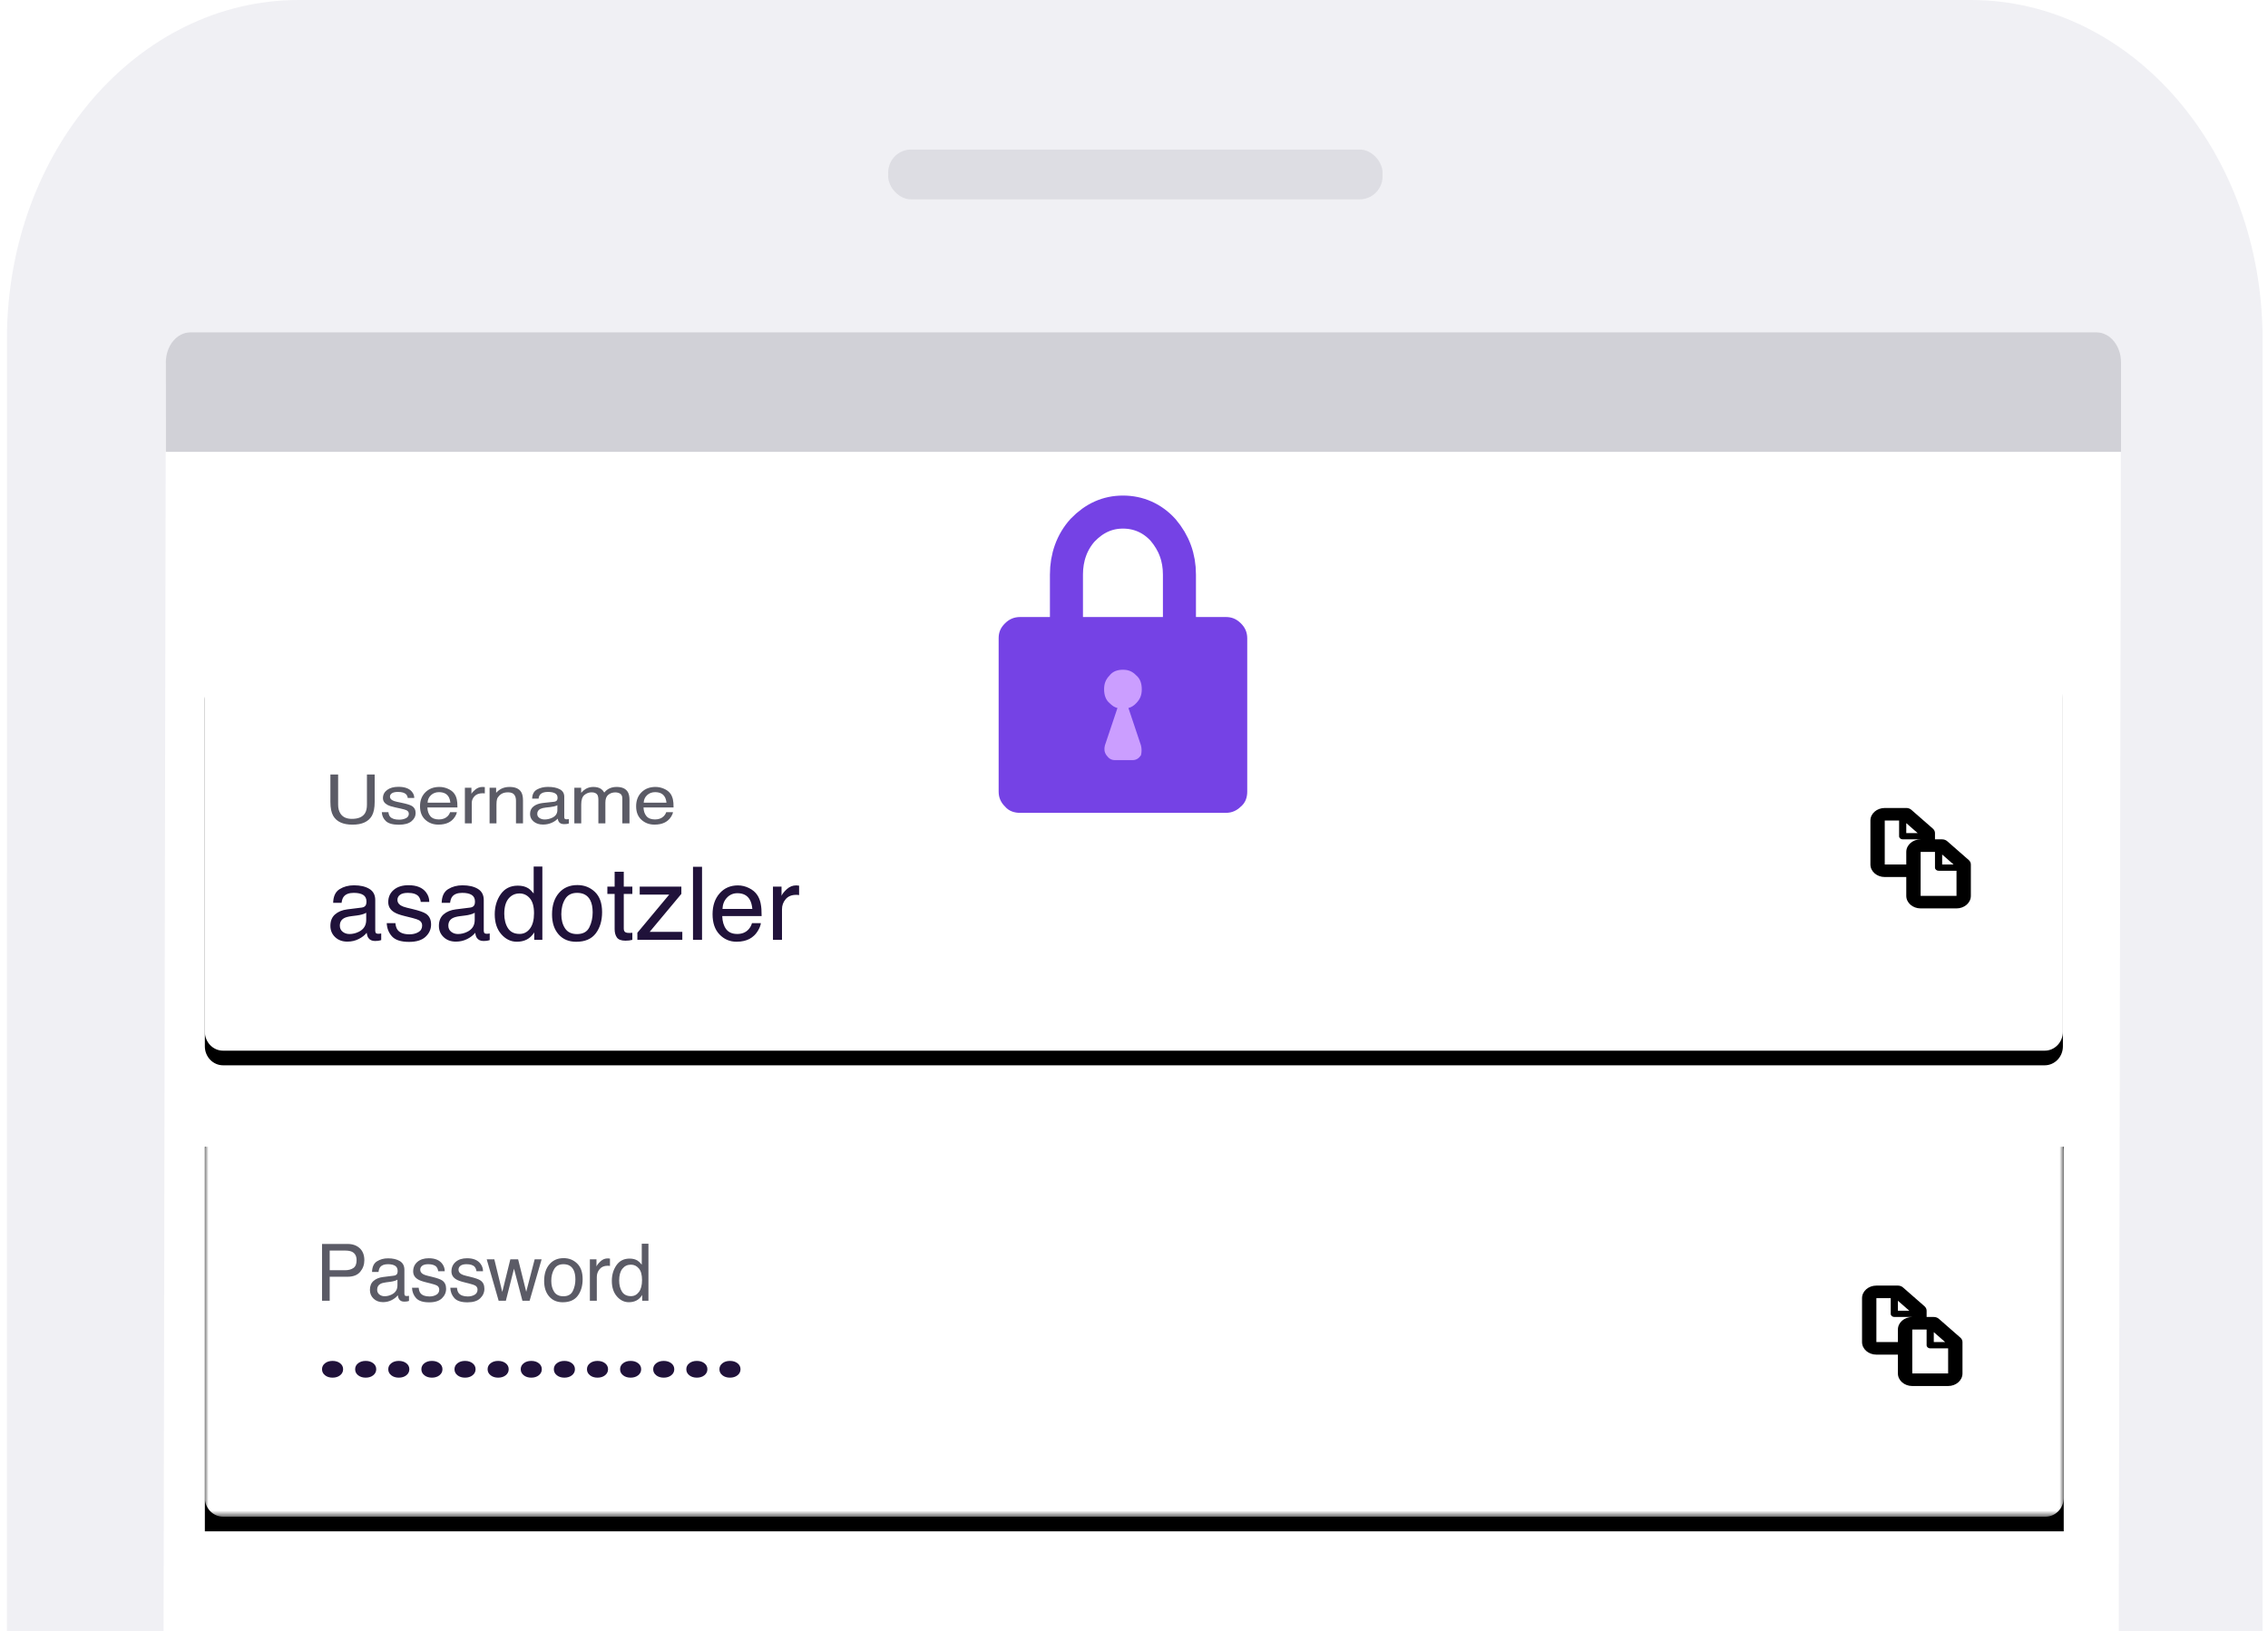
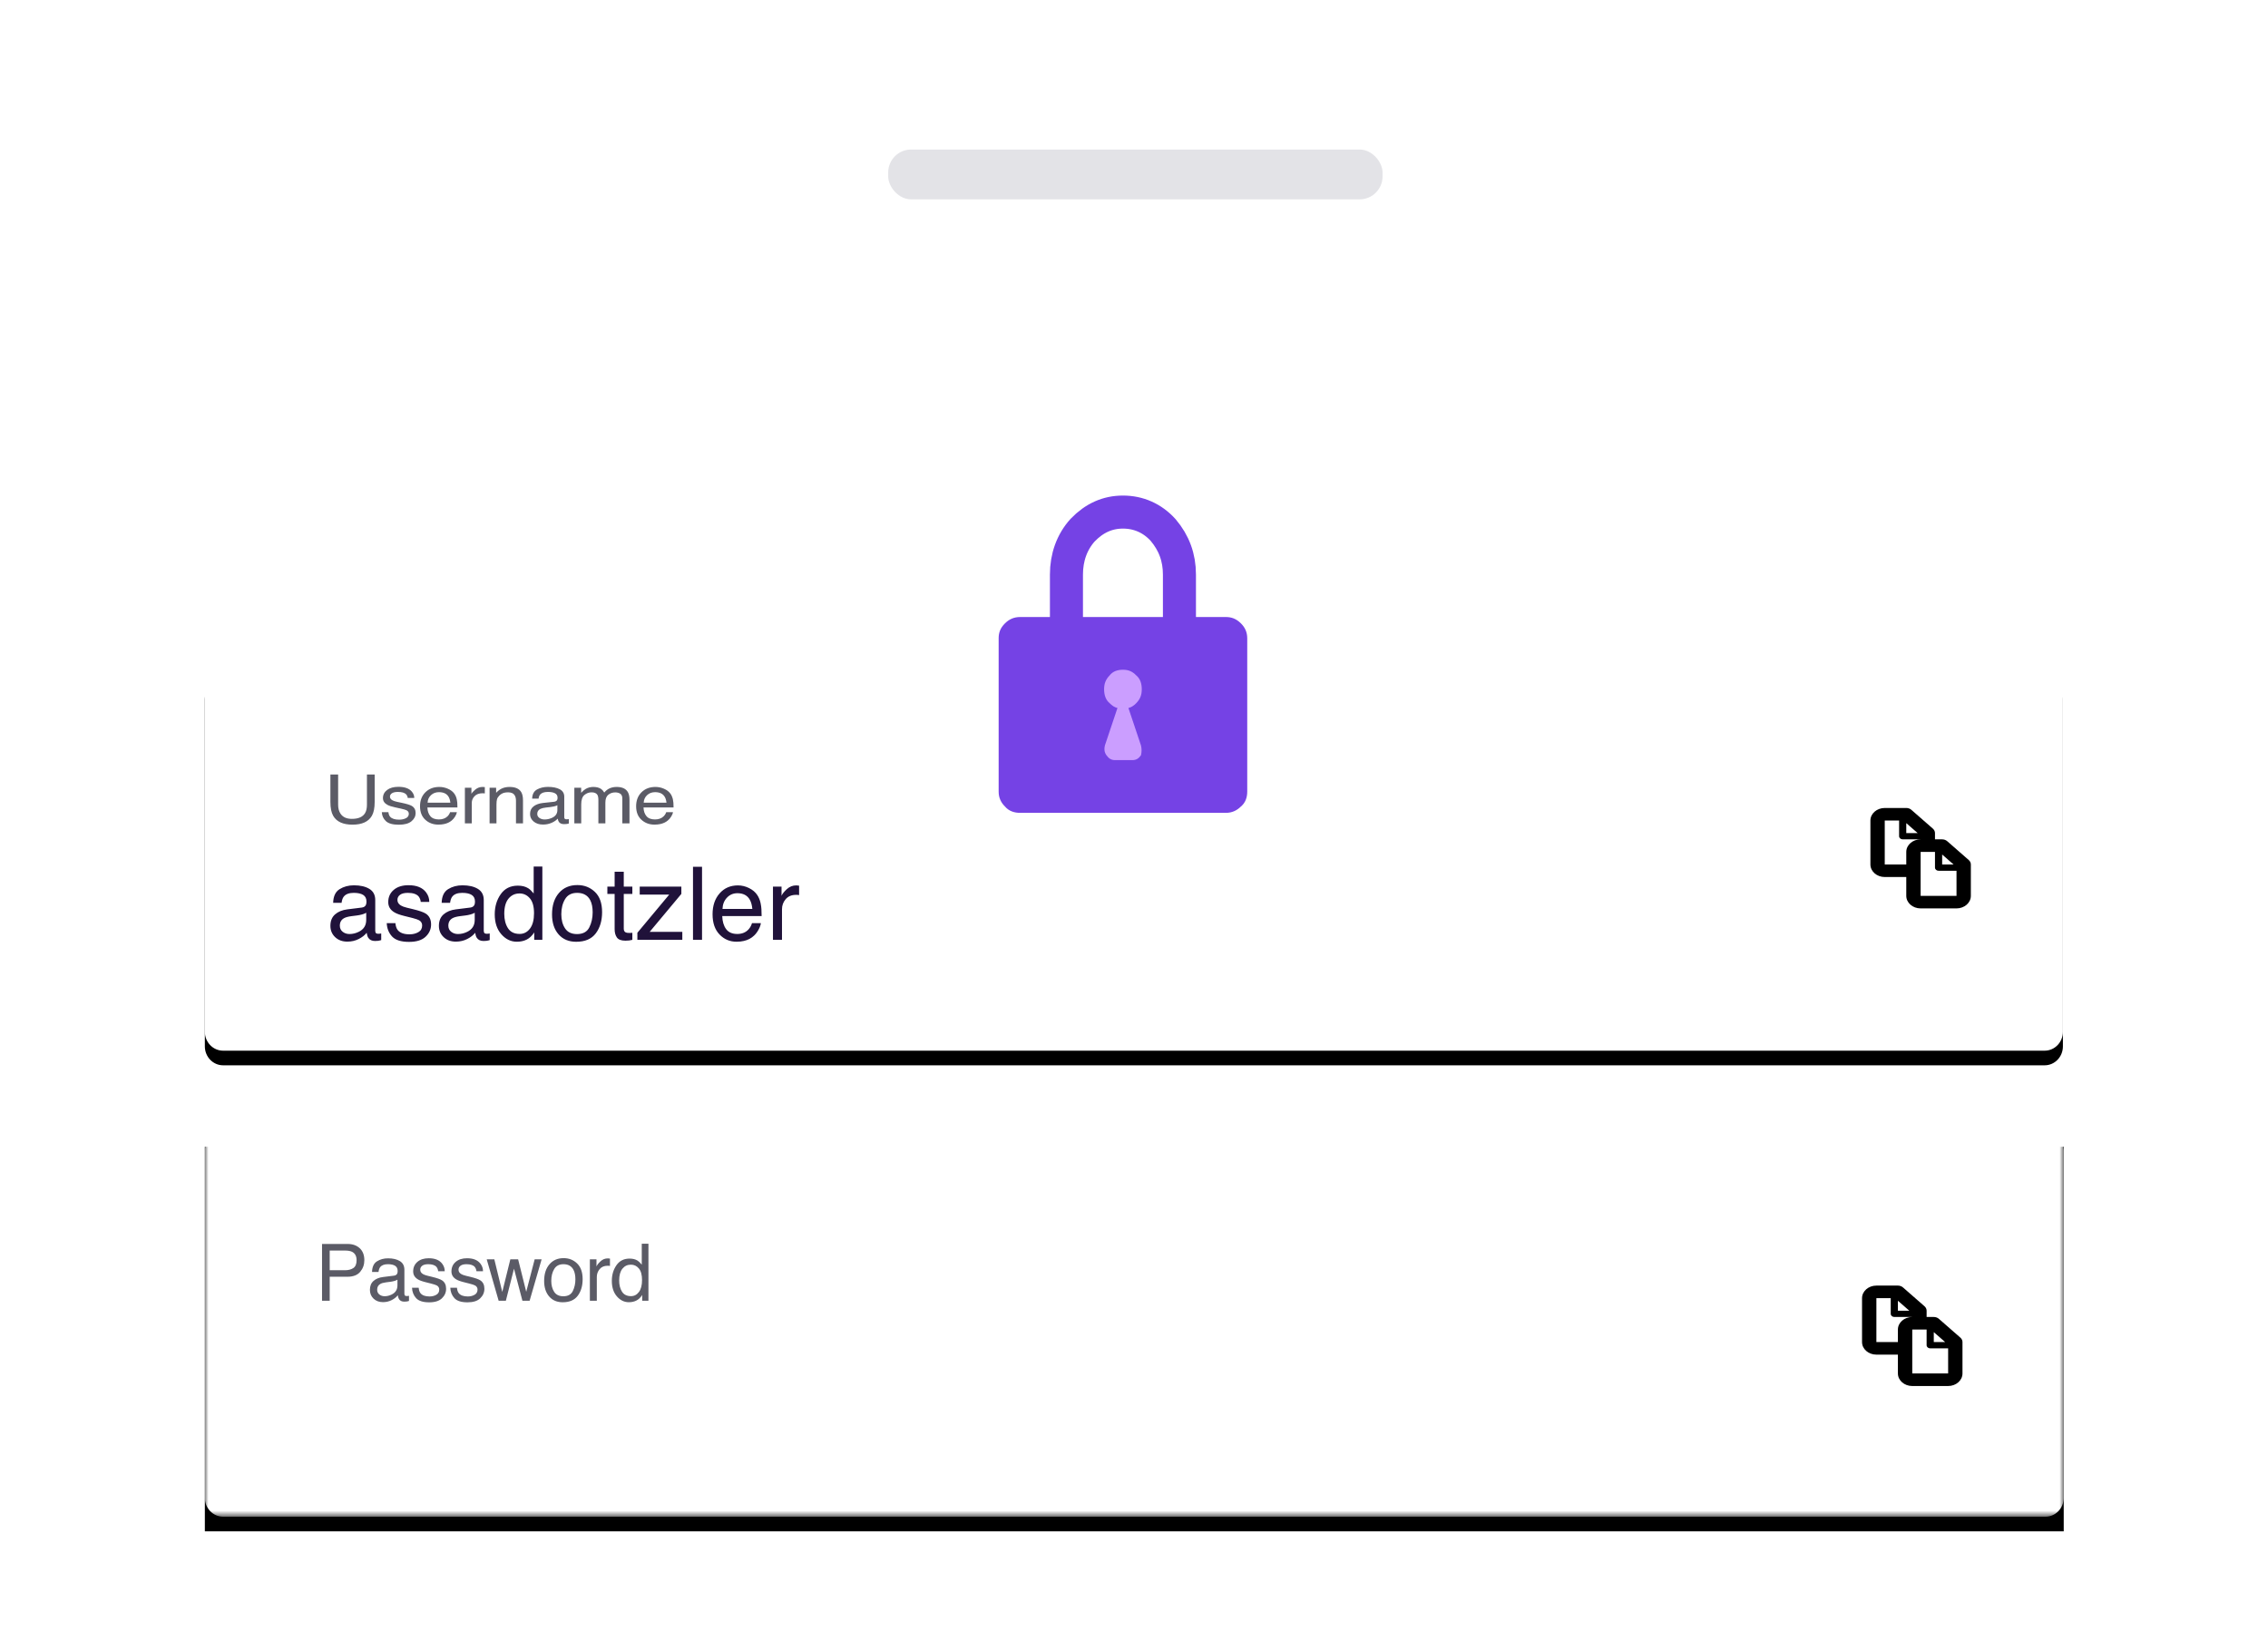
<svg xmlns="http://www.w3.org/2000/svg" xmlns:xlink="http://www.w3.org/1999/xlink" width="310" height="223" viewBox="0 0 310 223">
  <defs>
-     <path id="img-lockwise-b" d="M251.473,52.624 L2.496,52.624 C1.117,52.624 0,51.464 0,50.033 L0,2.59 C0,1.159 1.117,0 2.496,0 L251.473,0 C252.851,0 253.968,1.159 253.968,2.59 L253.968,50.033 C253.968,51.464 252.851,52.624 251.473,52.624" />
+     <path id="img-lockwise-b" d="M251.473,52.624 L2.496,52.624 C1.117,52.624 0,51.464 0,50.033 L0,2.59 C0,1.159 1.117,0 2.496,0 C252.851,0 253.968,1.159 253.968,2.59 L253.968,50.033 C253.968,51.464 252.851,52.624 251.473,52.624" />
    <filter id="img-lockwise-a" width="109.1%" height="143.7%" x="-4.5%" y="-18.1%" filterUnits="objectBoundingBox">
      <feOffset dy="2" in="SourceAlpha" result="shadowOffsetOuter1" />
      <feGaussianBlur in="shadowOffsetOuter1" result="shadowBlurOuter1" stdDeviation="3.5" />
      <feColorMatrix in="shadowBlurOuter1" values="0 0 0 0 0.125   0 0 0 0 0.071   0 0 0 0 0.227  0 0 0 0.24 0" />
    </filter>
    <polygon id="img-lockwise-c" points="0 .759 254.079 .759 254.079 53.328 0 53.328" />
    <filter id="img-lockwise-d" width="109.1%" height="143.8%" x="-4.5%" y="-18.1%" filterUnits="objectBoundingBox">
      <feOffset dy="2" in="SourceAlpha" result="shadowOffsetOuter1" />
      <feGaussianBlur in="shadowOffsetOuter1" result="shadowBlurOuter1" stdDeviation="3.5" />
      <feColorMatrix in="shadowBlurOuter1" values="0 0 0 0 0.125   0 0 0 0 0.071   0 0 0 0 0.227  0 0 0 0.24 0" />
    </filter>
  </defs>
  <g fill="none" fill-rule="evenodd" transform="translate(-13 -1)">
    <g transform="translate(13 1)">
-       <path fill="#F0F0F4" d="M0.943,265.1 L0.949,46.326 C0.949,20.742 18.804,0 40.829,0 L269.376,0 C291.401,0 309.257,20.742 309.257,46.326 L309.251,265.1" />
      <rect width="67.571" height="6.813" x="121.402" y="20.44" fill="#D1D1D7" fill-opacity=".6" rx="3.135" />
-       <path fill="#FFF" d="M286.532,45.422 C288.399,45.422 289.913,47.439 289.913,49.928 L289.52,268.722 L22.276,268.722 L22.668,49.928 C22.668,47.439 24.182,45.422 26.049,45.422 L286.532,45.422 Z" />
-       <path fill="#D1D1D7" d="M286.532,45.422 C288.399,45.422 289.913,47.267 289.913,49.543 L289.913,61.767 L22.668,61.767 L22.668,49.543 C22.668,47.267 24.182,45.422 26.049,45.422 L286.532,45.422 Z" />
    </g>
    <g transform="translate(41 92)">
      <use fill="#000" filter="url(#img-lockwise-a)" xlink:href="#img-lockwise-b" />
      <use fill="#FFF" xlink:href="#img-lockwise-b" />
      <path fill="#000" d="M234.52,31.46 L234.52,25.454 L236.482,25.454 L236.482,27.599 C236.482,27.836 236.701,28.028 236.972,28.028 L239.424,28.028 L239.424,31.46 L234.52,31.46 Z M232.558,25.454 L232.558,27.169 L229.616,27.169 L229.616,21.164 L231.578,21.164 L231.578,23.309 C231.578,23.546 231.799,23.737 232.068,23.737 L234.52,23.737 C233.436,23.737 232.558,24.506 232.558,25.454 L232.558,25.454 Z M234.114,22.88 L232.558,22.88 L232.558,21.519 L234.114,22.88 Z M239.018,27.169 L237.462,27.169 L237.462,25.809 L239.018,27.169 Z M241.097,26.564 L238.156,23.989 C237.972,23.828 237.722,23.737 237.462,23.737 L236.482,23.737 L236.482,22.88 C236.482,22.652 236.378,22.434 236.195,22.273 L233.252,19.699 C233.068,19.538 232.819,19.448 232.558,19.448 L229.616,19.448 C228.534,19.448 227.656,20.216 227.656,21.164 L227.656,27.169 C227.656,28.118 228.534,28.886 229.616,28.886 L232.558,28.886 L232.558,31.46 C232.558,32.408 233.436,33.176 234.52,33.176 L239.424,33.176 C240.506,33.176 241.384,32.408 241.384,31.46 L241.384,27.169 C241.384,26.942 241.281,26.724 241.097,26.564 L241.097,26.564 Z" />
      <path fill="#20123A" d="M77.652,30.195 L78.824,30.195 L78.824,31.452 C78.92,31.207 79.156,30.909 79.531,30.558 C79.905,30.208 80.337,30.031 80.827,30.031 L80.894,30.035 L81.224,30.065 L81.224,31.356 C81.151,31.344 81.084,31.334 81.022,31.329 C80.96,31.325 80.893,31.323 80.819,31.323 C80.197,31.323 79.721,31.521 79.386,31.918 C79.052,32.313 78.886,32.77 78.886,33.287 L78.886,37.473 L77.652,37.473 L77.652,30.195 Z M74.834,33.252 C74.784,32.723 74.666,32.299 74.483,31.982 C74.146,31.393 73.58,31.098 72.79,31.098 C72.224,31.098 71.747,31.301 71.364,31.707 C70.979,32.111 70.776,32.627 70.753,33.252 L74.834,33.252 Z M72.865,30.031 C73.387,30.031 73.891,30.153 74.382,30.395 C74.87,30.637 75.242,30.951 75.499,31.336 C75.704,31.642 75.853,31.99 75.945,32.381 L75.991,32.621 C76.065,32.956 76.102,33.49 76.102,34.224 L70.719,34.224 C70.742,34.963 70.918,35.555 71.247,36.002 C71.577,36.448 72.087,36.67 72.776,36.67 C73.421,36.67 73.935,36.46 74.319,36.039 C74.538,35.794 74.694,35.512 74.785,35.19 L75.999,35.19 C75.967,35.456 75.861,35.754 75.68,36.083 C75.499,36.411 75.298,36.68 75.073,36.888 C74.698,37.251 74.235,37.495 73.681,37.622 C73.385,37.695 73.048,37.731 72.673,37.731 C71.759,37.731 70.984,37.402 70.349,36.742 C69.714,36.083 69.396,35.16 69.396,33.973 C69.396,32.804 69.716,31.855 70.356,31.125 C70.996,30.397 71.832,30.031 72.865,30.031 L72.865,30.031 Z M66.722,37.473 L67.957,37.473 L67.957,27.49 L66.722,27.49 L66.722,37.473 Z M59.118,36.508 L63.471,31.288 L59.44,31.288 L59.44,30.195 L65.131,30.195 L65.131,31.194 L60.804,36.378 L65.261,36.378 L65.261,37.473 L59.118,37.473 L59.118,36.508 Z M56.011,28.163 L57.259,28.163 L57.259,30.195 L58.432,30.195 L58.432,31.194 L57.259,31.194 L57.259,35.944 C57.259,36.197 57.346,36.368 57.52,36.453 C57.615,36.504 57.776,36.529 58,36.529 L58.192,36.525 C58.261,36.522 58.341,36.517 58.432,36.508 L58.432,37.473 C58.29,37.514 58.143,37.543 57.99,37.561 C57.837,37.579 57.671,37.588 57.492,37.588 C56.916,37.588 56.525,37.442 56.319,37.15 C56.114,36.858 56.011,36.478 56.011,36.012 L56.011,31.194 L55.017,31.194 L55.017,30.195 L56.011,30.195 L56.011,28.163 Z M50.917,29.985 C51.862,29.985 52.663,30.297 53.316,30.922 C53.97,31.547 54.297,32.466 54.297,33.681 C54.297,34.854 54.009,35.824 53.433,36.589 C52.857,37.354 51.963,37.737 50.752,37.737 C49.741,37.737 48.939,37.399 48.345,36.722 C47.751,36.045 47.454,35.135 47.454,33.993 C47.454,32.77 47.767,31.797 48.393,31.072 C49.02,30.347 49.861,29.985 50.917,29.985 L50.917,29.985 Z M50.868,36.685 C51.687,36.685 52.248,36.378 52.552,35.764 C52.856,35.15 53.008,34.466 53.008,33.714 C53.008,33.035 52.899,32.483 52.679,32.057 C52.331,31.386 51.733,31.051 50.882,31.051 C50.128,31.051 49.58,31.336 49.237,31.908 C48.893,32.478 48.723,33.167 48.723,33.973 C48.723,34.748 48.893,35.393 49.237,35.909 C49.58,36.427 50.123,36.685 50.868,36.685 L50.868,36.685 Z M42.784,30.065 C43.347,30.065 43.818,30.183 44.197,30.419 C44.416,30.555 44.666,30.792 44.945,31.132 L44.945,27.456 L46.131,27.456 L46.131,37.473 L45.02,37.473 L45.02,36.46 C44.732,36.909 44.391,37.233 43.998,37.432 C43.605,37.631 43.155,37.731 42.647,37.731 C41.829,37.731 41.12,37.39 40.522,36.708 C39.923,36.026 39.623,35.119 39.623,33.986 C39.623,32.926 39.897,32.008 40.443,31.231 C40.989,30.454 41.77,30.065 42.784,30.065 L42.784,30.065 Z M40.926,33.919 C40.926,34.697 41.093,35.351 41.427,35.875 C41.761,36.401 42.296,36.664 43.031,36.664 C43.603,36.664 44.073,36.42 44.44,35.934 C44.808,35.446 44.992,34.748 44.992,33.837 C44.992,32.917 44.802,32.237 44.423,31.795 C44.043,31.353 43.575,31.132 43.017,31.132 C42.396,31.132 41.892,31.368 41.506,31.839 C41.119,32.31 40.926,33.004 40.926,33.919 L40.926,33.919 Z M36.27,33.062 C36.554,33.026 36.744,32.908 36.839,32.709 C36.894,32.601 36.922,32.444 36.922,32.24 C36.922,31.823 36.772,31.521 36.472,31.333 C36.173,31.145 35.744,31.051 35.187,31.051 C34.542,31.051 34.085,31.223 33.816,31.567 C33.665,31.758 33.566,32.04 33.52,32.416 L32.369,32.416 C32.391,31.52 32.685,30.896 33.25,30.545 C33.814,30.193 34.469,30.018 35.215,30.018 C36.078,30.018 36.78,30.18 37.319,30.508 C37.854,30.833 38.122,31.341 38.122,32.03 L38.122,36.222 C38.122,36.349 38.148,36.451 38.2,36.529 C38.253,36.605 38.364,36.644 38.533,36.644 C38.588,36.644 38.649,36.64 38.718,36.633 C38.787,36.626 38.859,36.617 38.937,36.603 L38.937,37.506 L38.729,37.563 C38.636,37.585 38.559,37.601 38.499,37.608 C38.398,37.622 38.261,37.629 38.088,37.629 C37.663,37.629 37.353,37.48 37.161,37.181 C37.061,37.022 36.991,36.798 36.949,36.508 C36.698,36.834 36.336,37.117 35.865,37.357 C35.395,37.597 34.876,37.717 34.309,37.717 C33.628,37.717 33.072,37.513 32.639,37.103 C32.208,36.692 31.991,36.179 31.991,35.563 C31.991,34.888 32.204,34.365 32.629,33.993 C33.054,33.622 33.612,33.393 34.302,33.307 L36.27,33.062 Z M33.281,35.536 C33.281,35.889 33.411,36.167 33.672,36.372 C33.933,36.576 34.241,36.678 34.597,36.678 C35.031,36.678 35.452,36.579 35.859,36.378 C36.545,36.048 36.887,35.507 36.887,34.755 L36.887,33.77 C36.737,33.864 36.542,33.943 36.305,34.006 C36.066,34.071 35.833,34.116 35.605,34.143 L34.858,34.238 C34.41,34.297 34.074,34.389 33.85,34.516 C33.471,34.729 33.281,35.069 33.281,35.536 L33.281,35.536 Z M26.046,35.19 C26.083,35.597 26.186,35.909 26.355,36.127 C26.666,36.521 27.206,36.719 27.974,36.719 C28.431,36.719 28.833,36.62 29.18,36.423 C29.528,36.226 29.701,35.921 29.701,35.509 C29.701,35.196 29.562,34.958 29.283,34.796 C29.127,34.708 28.838,34.609 28.416,34.496 L27.247,34.204 C26.62,34.05 26.158,33.878 25.862,33.688 C25.331,33.358 25.066,32.899 25.066,32.315 C25.066,31.626 25.316,31.069 25.817,30.643 C26.317,30.217 26.991,30.005 27.836,30.005 C28.942,30.005 29.74,30.327 30.23,30.97 C30.536,31.377 30.684,31.817 30.675,32.288 L29.509,32.288 C29.487,32.011 29.388,31.76 29.215,31.534 C28.931,31.212 28.439,31.051 27.741,31.051 C27.274,31.051 26.921,31.139 26.681,31.316 C26.441,31.493 26.321,31.727 26.321,32.016 C26.321,32.333 26.479,32.587 26.794,32.777 C26.977,32.89 27.247,32.989 27.603,33.076 L28.419,33.273 C29.306,33.486 29.9,33.692 30.202,33.891 C30.682,34.204 30.922,34.696 30.922,35.366 C30.922,36.014 30.674,36.574 30.178,37.044 C29.682,37.515 28.927,37.752 27.912,37.752 C26.819,37.752 26.046,37.505 25.59,37.014 C25.136,36.522 24.893,35.915 24.861,35.19 L26.046,35.19 Z M21.439,33.062 C21.723,33.026 21.913,32.908 22.008,32.709 C22.063,32.601 22.091,32.444 22.091,32.24 C22.091,31.823 21.941,31.521 21.642,31.333 C21.342,31.145 20.913,31.051 20.356,31.051 C19.712,31.051 19.255,31.223 18.985,31.567 C18.833,31.758 18.735,32.04 18.689,32.416 L17.537,32.416 C17.56,31.52 17.854,30.896 18.418,30.545 C18.983,30.193 19.637,30.018 20.383,30.018 C21.247,30.018 21.948,30.18 22.488,30.508 C23.022,30.833 23.29,31.341 23.29,32.03 L23.29,36.222 C23.29,36.349 23.317,36.451 23.369,36.529 C23.421,36.605 23.533,36.644 23.701,36.644 C23.756,36.644 23.818,36.64 23.887,36.633 C23.956,36.626 24.028,36.617 24.106,36.603 L24.106,37.506 L23.898,37.563 C23.805,37.585 23.728,37.601 23.667,37.608 C23.566,37.622 23.43,37.629 23.256,37.629 C22.83,37.629 22.523,37.48 22.33,37.181 C22.23,37.022 22.159,36.798 22.118,36.508 C21.867,36.834 21.505,37.117 21.034,37.357 C20.563,37.597 20.045,37.717 19.478,37.717 C18.797,37.717 18.24,37.513 17.808,37.103 C17.377,36.692 17.16,36.179 17.16,35.563 C17.16,34.888 17.373,34.365 17.798,33.993 C18.223,33.622 18.781,33.393 19.471,33.307 L21.439,33.062 Z M18.45,35.536 C18.45,35.889 18.58,36.167 18.84,36.372 C19.101,36.576 19.409,36.678 19.766,36.678 C20.2,36.678 20.62,36.579 21.028,36.378 C21.713,36.048 22.056,35.507 22.056,34.755 L22.056,33.77 C21.905,33.864 21.711,33.943 21.473,34.006 C21.235,34.071 21.002,34.116 20.774,34.143 L20.026,34.238 C19.578,34.297 19.243,34.389 19.019,34.516 C18.64,34.729 18.45,35.069 18.45,35.536 L18.45,35.536 Z" />
      <path fill="#5B5B66" d="M63.096,18.727 L59.984,18.727 C60.002,18.309 60.157,17.964 60.449,17.693 C60.742,17.421 61.105,17.286 61.537,17.286 C62.141,17.286 62.572,17.483 62.829,17.877 C62.969,18.089 63.058,18.373 63.096,18.727 L63.096,18.727 Z M61.595,16.572 C61.992,16.572 62.378,16.654 62.751,16.816 C63.124,16.978 63.408,17.187 63.603,17.446 C63.755,17.642 63.864,17.864 63.935,18.113 L63.98,18.304 C64.036,18.529 64.064,18.886 64.064,19.377 L59.958,19.377 C59.975,19.871 60.11,20.267 60.361,20.566 C60.611,20.865 61.001,21.014 61.527,21.014 C62.019,21.014 62.411,20.872 62.703,20.591 C62.871,20.427 62.99,20.237 63.06,20.023 L63.985,20.023 C63.961,20.202 63.88,20.401 63.743,20.621 C63.604,20.84 63.451,21.02 63.279,21.159 C62.994,21.401 62.639,21.565 62.217,21.65 C61.99,21.698 61.735,21.722 61.448,21.722 C60.751,21.722 60.16,21.502 59.676,21.061 C59.19,20.621 58.949,20.003 58.949,19.208 C58.949,18.427 59.192,17.792 59.681,17.304 C60.169,16.817 60.807,16.572 61.595,16.572 L61.595,16.572 Z M50.504,16.682 L51.435,16.682 L51.435,17.373 C51.658,17.133 51.861,16.959 52.042,16.85 C52.352,16.665 52.704,16.572 53.098,16.572 C53.544,16.572 53.903,16.668 54.176,16.859 C54.329,16.968 54.469,17.128 54.594,17.341 C54.803,17.081 55.049,16.887 55.331,16.761 C55.614,16.635 55.931,16.572 56.284,16.572 C57.037,16.572 57.549,16.809 57.822,17.282 C57.967,17.537 58.041,17.879 58.041,18.309 L58.041,21.55 L57.063,21.55 L57.063,18.168 C57.063,17.844 56.969,17.621 56.783,17.5 C56.597,17.379 56.369,17.318 56.1,17.318 C55.732,17.318 55.413,17.425 55.146,17.641 C54.879,17.856 54.745,18.214 54.745,18.718 L54.745,21.55 L53.789,21.55 L53.789,18.373 C53.789,18.043 53.744,17.802 53.653,17.65 C53.509,17.422 53.243,17.309 52.853,17.309 C52.497,17.309 52.174,17.428 51.882,17.668 C51.591,17.907 51.445,18.341 51.445,18.968 L51.445,21.55 L50.504,21.55 L50.504,16.682 Z M47.713,18.6 C47.93,18.576 48.075,18.497 48.148,18.363 C48.189,18.291 48.21,18.186 48.21,18.05 C48.21,17.771 48.097,17.568 47.868,17.444 C47.64,17.318 47.312,17.254 46.887,17.254 C46.396,17.254 46.047,17.37 45.841,17.599 C45.725,17.727 45.651,17.916 45.616,18.168 L44.738,18.168 C44.755,17.568 44.978,17.151 45.41,16.916 C45.84,16.681 46.34,16.564 46.908,16.564 C47.567,16.564 48.102,16.673 48.514,16.891 C48.922,17.109 49.126,17.448 49.126,17.909 L49.126,20.714 C49.126,20.799 49.146,20.866 49.186,20.918 C49.226,20.969 49.311,20.995 49.439,20.995 L49.581,20.989 C49.633,20.984 49.689,20.977 49.748,20.967 L49.748,21.572 L49.554,21.617 C49.498,21.628 49.452,21.636 49.413,21.641 C49.336,21.65 49.232,21.655 49.099,21.655 C48.775,21.655 48.54,21.555 48.393,21.355 C48.316,21.248 48.262,21.098 48.231,20.904 C48.04,21.123 47.764,21.312 47.405,21.473 C47.046,21.633 46.65,21.714 46.217,21.714 C45.698,21.714 45.273,21.576 44.944,21.302 C44.614,21.028 44.45,20.685 44.45,20.272 C44.45,19.821 44.612,19.472 44.936,19.223 C45.26,18.974 45.686,18.821 46.212,18.763 L47.713,18.6 Z M45.433,20.255 C45.433,20.491 45.532,20.677 45.731,20.813 C45.93,20.95 46.165,21.018 46.438,21.018 C46.769,21.018 47.09,20.951 47.399,20.818 C47.923,20.597 48.184,20.235 48.184,19.732 L48.184,19.073 C48.069,19.137 47.921,19.189 47.74,19.232 C47.558,19.273 47.381,19.305 47.207,19.323 L46.635,19.386 C46.294,19.425 46.039,19.488 45.867,19.572 C45.578,19.715 45.433,19.942 45.433,20.255 L45.433,20.255 Z M38.918,16.682 L39.813,16.682 L39.813,17.373 C40.077,17.087 40.358,16.883 40.655,16.758 C40.952,16.634 41.28,16.572 41.644,16.572 C42.439,16.572 42.975,16.813 43.254,17.296 C43.408,17.559 43.485,17.936 43.485,18.427 L43.485,21.55 L42.527,21.55 L42.527,18.481 C42.527,18.184 42.477,17.946 42.376,17.763 C42.209,17.46 41.905,17.309 41.466,17.309 C41.243,17.309 41.06,17.328 40.916,17.368 C40.659,17.435 40.432,17.568 40.237,17.768 C40.079,17.929 39.978,18.094 39.931,18.265 C39.883,18.437 39.86,18.682 39.86,19 L39.86,21.55 L38.918,21.55 L38.918,16.682 Z M35.543,16.682 L36.436,16.682 L36.436,17.522 C36.509,17.358 36.69,17.159 36.975,16.925 C37.261,16.689 37.591,16.572 37.964,16.572 L38.138,16.584 C38.174,16.587 38.217,16.591 38.267,16.595 L38.267,17.459 C38.211,17.45 38.16,17.444 38.113,17.441 L37.959,17.436 C37.484,17.436 37.12,17.568 36.866,17.834 C36.611,18.099 36.484,18.405 36.484,18.75 L36.484,21.55 L35.543,21.55 L35.543,16.682 Z M33.558,18.727 C33.519,18.373 33.43,18.089 33.29,17.877 C33.033,17.483 32.602,17.286 31.998,17.286 C31.566,17.286 31.204,17.421 30.911,17.693 C30.618,17.964 30.462,18.309 30.445,18.727 L33.558,18.727 Z M32.056,16.572 C32.453,16.572 32.839,16.654 33.212,16.816 C33.585,16.978 33.87,17.187 34.065,17.446 C34.253,17.69 34.379,17.977 34.441,18.304 C34.497,18.529 34.524,18.886 34.524,19.377 L30.419,19.377 C30.436,19.871 30.571,20.267 30.822,20.566 C31.073,20.865 31.462,21.014 31.988,21.014 C32.48,21.014 32.872,20.872 33.165,20.591 C33.332,20.427 33.451,20.237 33.521,20.023 L34.447,20.023 C34.422,20.202 34.341,20.401 34.203,20.621 C34.066,20.84 33.911,21.02 33.741,21.159 C33.455,21.401 33.101,21.565 32.679,21.65 C32.452,21.698 32.196,21.722 31.91,21.722 C31.212,21.722 30.621,21.502 30.136,21.061 C29.652,20.621 29.41,20.003 29.41,19.208 C29.41,18.427 29.654,17.792 30.142,17.304 C30.631,16.817 31.268,16.572 32.056,16.572 L32.056,16.572 Z M25.091,20.023 C25.12,20.296 25.198,20.504 25.328,20.65 C25.564,20.913 25.976,21.045 26.562,21.045 C26.911,21.045 27.217,20.979 27.482,20.847 C27.748,20.716 27.879,20.512 27.879,20.235 C27.879,20.027 27.773,19.869 27.561,19.759 C27.425,19.692 27.156,19.615 26.755,19.527 L26.007,19.363 C25.529,19.261 25.177,19.145 24.95,19.018 C24.547,18.797 24.343,18.491 24.343,18.1 C24.343,17.639 24.535,17.266 24.917,16.982 C25.298,16.696 25.812,16.555 26.457,16.555 C27.301,16.555 27.91,16.77 28.282,17.2 C28.516,17.473 28.629,17.767 28.623,18.082 L27.733,18.082 C27.715,17.897 27.64,17.728 27.509,17.577 C27.292,17.362 26.917,17.254 26.383,17.254 C26.028,17.254 25.759,17.314 25.576,17.432 C25.393,17.55 25.301,17.706 25.301,17.9 C25.301,18.113 25.421,18.281 25.662,18.409 C25.802,18.484 26.007,18.551 26.279,18.609 L26.902,18.741 C27.578,18.883 28.031,19.021 28.262,19.154 C28.628,19.363 28.81,19.692 28.81,20.141 C28.81,20.574 28.622,20.948 28.244,21.263 C27.865,21.578 27.289,21.736 26.514,21.736 C25.681,21.736 25.091,21.571 24.744,21.243 C24.397,20.914 24.212,20.508 24.187,20.023 L25.091,20.023 Z M18.217,14.872 L18.217,19 C18.217,19.484 18.321,19.888 18.531,20.208 C18.841,20.694 19.364,20.936 20.1,20.936 C20.982,20.936 21.581,20.674 21.899,20.149 C22.069,19.865 22.155,19.481 22.155,19 L22.155,14.872 L23.212,14.872 L23.212,18.623 C23.212,19.444 23.085,20.075 22.83,20.518 C22.362,21.325 21.481,21.727 20.183,21.727 C18.886,21.727 18.005,21.325 17.542,20.518 C17.287,20.075 17.16,19.444 17.16,18.623 L17.16,14.872 L18.217,14.872 Z" />
    </g>
    <g transform="translate(41 155)">
      <mask id="img-lockwise-e" fill="#fff">
        <use xlink:href="#img-lockwise-c" />
      </mask>
      <use fill="#000" filter="url(#img-lockwise-d)" xlink:href="#img-lockwise-c" />
      <path fill="#FFF" d="M251.583,53.328 L2.497,53.328 C1.118,53.328 0,52.169 0,50.74 L0,3.347 C0,1.917 1.118,0.759 2.497,0.759 L251.583,0.759 C252.961,0.759 254.079,1.917 254.079,3.347 L254.079,50.74 C254.079,52.169 252.961,53.328 251.583,53.328" mask="url(#img-lockwise-e)" />
-       <path fill="#20123A" d="M73.216,33.171 C73.216,33.502 73.081,33.776 72.809,33.994 C72.537,34.211 72.192,34.32 71.775,34.32 C71.358,34.32 71.014,34.211 70.742,33.994 C70.47,33.776 70.335,33.502 70.335,33.171 C70.335,32.84 70.47,32.567 70.742,32.353 C71.014,32.139 71.358,32.032 71.775,32.032 C72.192,32.032 72.537,32.139 72.809,32.353 C73.081,32.567 73.216,32.84 73.216,33.171 M68.689,33.171 C68.689,33.502 68.554,33.776 68.282,33.994 C68.01,34.211 67.666,34.32 67.248,34.32 C66.831,34.32 66.487,34.211 66.215,33.994 C65.943,33.776 65.808,33.502 65.808,33.171 C65.808,32.84 65.943,32.567 66.215,32.353 C66.487,32.139 66.831,32.032 67.248,32.032 C67.666,32.032 68.01,32.139 68.282,32.353 C68.554,32.567 68.689,32.84 68.689,33.171 M64.163,33.171 C64.163,33.502 64.027,33.776 63.756,33.994 C63.484,34.211 63.139,34.32 62.722,34.32 C62.305,34.32 61.961,34.211 61.689,33.994 C61.417,33.776 61.281,33.502 61.281,33.171 C61.281,32.84 61.417,32.567 61.689,32.353 C61.961,32.139 62.305,32.032 62.722,32.032 C63.139,32.032 63.484,32.139 63.756,32.353 C64.027,32.567 64.163,32.84 64.163,33.171 M59.637,33.171 C59.637,33.502 59.5,33.776 59.23,33.994 C58.958,34.211 58.613,34.32 58.196,34.32 C57.778,34.32 57.433,34.211 57.163,33.994 C56.891,33.776 56.755,33.502 56.755,33.171 C56.755,32.84 56.891,32.567 57.163,32.353 C57.433,32.139 57.778,32.032 58.196,32.032 C58.613,32.032 58.958,32.139 59.23,32.353 C59.5,32.567 59.637,32.84 59.637,33.171 M55.111,33.171 C55.111,33.502 54.974,33.776 54.703,33.994 C54.431,34.211 54.087,34.32 53.669,34.32 C53.252,34.32 52.907,34.211 52.636,33.994 C52.364,33.776 52.229,33.502 52.229,33.171 C52.229,32.84 52.364,32.567 52.636,32.353 C52.907,32.139 53.252,32.032 53.669,32.032 C54.087,32.032 54.431,32.139 54.703,32.353 C54.974,32.567 55.111,32.84 55.111,33.171 M50.584,33.171 C50.584,33.502 50.447,33.776 50.176,33.994 C49.904,34.211 49.56,34.32 49.143,34.32 C48.725,34.32 48.381,34.211 48.11,33.994 C47.838,33.776 47.702,33.502 47.702,33.171 C47.702,32.84 47.838,32.567 48.11,32.353 C48.381,32.139 48.725,32.032 49.143,32.032 C49.56,32.032 49.904,32.139 50.176,32.353 C50.447,32.567 50.584,32.84 50.584,33.171 M46.057,33.171 C46.057,33.502 45.921,33.776 45.649,33.994 C45.378,34.211 45.034,34.32 44.616,34.32 C44.199,34.32 43.854,34.211 43.583,33.994 C43.311,33.776 43.175,33.502 43.175,33.171 C43.175,32.84 43.311,32.567 43.583,32.353 C43.854,32.139 44.199,32.032 44.616,32.032 C45.034,32.032 45.378,32.139 45.649,32.353 C45.921,32.567 46.057,32.84 46.057,33.171 M41.53,33.171 C41.53,33.502 41.395,33.776 41.123,33.994 C40.852,34.211 40.507,34.32 40.089,34.32 C39.672,34.32 39.328,34.211 39.056,33.994 C38.785,33.776 38.648,33.502 38.648,33.171 C38.648,32.84 38.785,32.567 39.056,32.353 C39.328,32.139 39.672,32.032 40.089,32.032 C40.507,32.032 40.852,32.139 41.123,32.353 C41.395,32.567 41.53,32.84 41.53,33.171 M37.004,33.171 C37.004,33.502 36.868,33.776 36.596,33.994 C36.325,34.211 35.981,34.32 35.563,34.32 C35.146,34.32 34.801,34.211 34.529,33.994 C34.258,33.776 34.122,33.502 34.122,33.171 C34.122,32.84 34.258,32.567 34.529,32.353 C34.801,32.139 35.146,32.032 35.563,32.032 C35.981,32.032 36.325,32.139 36.596,32.353 C36.868,32.567 37.004,32.84 37.004,33.171 M32.477,33.171 C32.477,33.502 32.342,33.776 32.07,33.994 C31.799,34.211 31.454,34.32 31.037,34.32 C30.619,34.32 30.275,34.211 30.003,33.994 C29.732,33.776 29.595,33.502 29.595,33.171 C29.595,32.84 29.732,32.567 30.003,32.353 C30.275,32.139 30.619,32.032 31.037,32.032 C31.454,32.032 31.799,32.139 32.07,32.353 C32.342,32.567 32.477,32.84 32.477,33.171 M27.951,33.171 C27.951,33.502 27.816,33.776 27.544,33.994 C27.272,34.211 26.927,34.32 26.51,34.32 C26.093,34.32 25.749,34.211 25.477,33.994 C25.205,33.776 25.069,33.502 25.069,33.171 C25.069,32.84 25.205,32.567 25.477,32.353 C25.749,32.139 26.093,32.032 26.51,32.032 C26.927,32.032 27.272,32.139 27.544,32.353 C27.816,32.567 27.951,32.84 27.951,33.171 M23.425,33.171 C23.425,33.502 23.289,33.776 23.017,33.994 C22.745,34.211 22.401,34.32 21.983,34.32 C21.567,34.32 21.222,34.211 20.95,33.994 C20.678,33.776 20.543,33.502 20.543,33.171 C20.543,32.84 20.678,32.567 20.95,32.353 C21.222,32.139 21.567,32.032 21.983,32.032 C22.401,32.032 22.745,32.139 23.017,32.353 C23.289,32.567 23.425,32.84 23.425,33.171 M18.898,33.171 C18.898,33.502 18.763,33.776 18.491,33.994 C18.219,34.211 17.874,34.32 17.457,34.32 C17.04,34.32 16.696,34.211 16.424,33.994 C16.152,33.776 16.016,33.502 16.016,33.171 C16.016,32.84 16.152,32.567 16.424,32.353 C16.696,32.139 17.04,32.032 17.457,32.032 C17.874,32.032 18.219,32.139 18.491,32.353 C18.763,32.567 18.898,32.84 18.898,33.171" />
      <path fill="#000" d="M233.376,33.747 L233.376,27.742 L235.338,27.742 L235.338,29.886 C235.338,30.123 235.557,30.316 235.828,30.316 L238.28,30.316 L238.28,33.747 L233.376,33.747 Z M231.414,27.742 L231.414,29.457 L228.472,29.457 L228.472,23.452 L230.434,23.452 L230.434,25.597 C230.434,25.834 230.655,26.026 230.924,26.026 L233.376,26.026 C232.292,26.026 231.414,26.794 231.414,27.742 L231.414,27.742 Z M232.97,25.168 L231.414,25.168 L231.414,23.807 L232.97,25.168 Z M237.874,29.457 L236.318,29.457 L236.318,28.097 L237.874,29.457 Z M239.953,28.851 L237.012,26.277 C236.828,26.117 236.578,26.026 236.318,26.026 L235.338,26.026 L235.338,25.168 C235.338,24.94 235.234,24.722 235.05,24.561 L232.108,21.987 C231.924,21.826 231.675,21.736 231.414,21.736 L228.472,21.736 C227.39,21.736 226.512,22.504 226.512,23.452 L226.512,29.457 C226.512,30.405 227.39,31.173 228.472,31.173 L231.414,31.173 L231.414,33.747 C231.414,34.695 232.292,35.464 233.376,35.464 L238.28,35.464 C239.362,35.464 240.24,34.695 240.24,33.747 L240.24,29.457 C240.24,29.23 240.137,29.012 239.953,28.851 L239.953,28.851 Z" />
      <path fill="#5B5B66" d="M58.059,18.046 C58.491,18.046 58.854,18.138 59.145,18.321 C59.313,18.426 59.505,18.611 59.719,18.875 L59.719,16.016 L60.632,16.016 L60.632,23.807 L59.777,23.807 L59.777,23.02 C59.557,23.369 59.294,23.621 58.992,23.775 C58.69,23.931 58.344,24.008 57.954,24.008 C57.324,24.008 56.78,23.743 56.319,23.213 C55.859,22.682 55.628,21.976 55.628,21.096 C55.628,20.271 55.839,19.557 56.259,18.952 C56.678,18.348 57.278,18.046 58.059,18.046 L58.059,18.046 Z M56.63,21.043 C56.63,21.65 56.759,22.156 57.015,22.566 C57.272,22.974 57.683,23.178 58.249,23.178 C58.688,23.178 59.049,22.99 59.332,22.61 C59.615,22.231 59.756,21.689 59.756,20.98 C59.756,20.264 59.61,19.735 59.319,19.391 C59.027,19.047 58.667,18.875 58.238,18.875 C57.76,18.875 57.372,19.059 57.076,19.426 C56.779,19.792 56.63,20.331 56.63,21.043 L56.63,21.043 Z M52.626,18.146 L53.528,18.146 L53.528,19.124 C53.601,18.934 53.782,18.702 54.07,18.429 C54.358,18.156 54.691,18.02 55.067,18.02 L55.118,18.022 L55.373,18.046 L55.373,19.05 C55.316,19.04 55.265,19.032 55.218,19.029 L55.062,19.024 C54.584,19.024 54.216,19.178 53.96,19.487 C53.703,19.795 53.575,20.149 53.575,20.552 L53.575,23.807 L52.626,23.807 L52.626,18.146 Z M49.038,17.983 C49.766,17.983 50.381,18.225 50.884,18.712 C51.387,19.198 51.638,19.914 51.638,20.858 C51.638,21.77 51.416,22.525 50.973,23.12 C50.53,23.716 49.843,24.014 48.912,24.014 C48.135,24.014 47.518,23.75 47.061,23.224 C46.604,22.696 46.376,21.989 46.376,21.101 C46.376,20.149 46.616,19.392 47.098,18.829 C47.58,18.264 48.226,17.983 49.038,17.983 L49.038,17.983 Z M49.001,23.194 C49.631,23.194 50.061,22.956 50.296,22.478 C50.529,22 50.647,21.469 50.647,20.884 C50.647,20.355 50.562,19.926 50.393,19.595 C50.126,19.073 49.666,18.812 49.012,18.812 C48.432,18.812 48.01,19.034 47.747,19.478 C47.483,19.922 47.351,20.457 47.351,21.085 C47.351,21.689 47.483,22.19 47.747,22.592 C48.01,22.993 48.428,23.194 49.001,23.194 L49.001,23.194 Z M39.567,18.146 L40.653,22.607 L41.755,18.146 L42.82,18.146 L43.927,22.581 L45.081,18.146 L46.03,18.146 L44.39,23.807 L43.405,23.807 L42.255,19.426 L41.143,23.807 L40.157,23.807 L38.527,18.146 L39.567,18.146 Z M34.46,22.032 C34.488,22.348 34.567,22.592 34.698,22.761 C34.937,23.067 35.352,23.221 35.943,23.221 C36.294,23.221 36.602,23.144 36.87,22.991 C37.138,22.838 37.271,22.601 37.271,22.28 C37.271,22.037 37.163,21.852 36.948,21.725 C36.812,21.648 36.541,21.557 36.137,21.456 L35.383,21.265 C34.902,21.146 34.546,21.011 34.318,20.863 C33.91,20.606 33.706,20.25 33.706,19.796 C33.706,19.26 33.899,18.827 34.284,18.495 C34.669,18.164 35.187,17.998 35.836,17.998 C36.687,17.998 37.3,18.249 37.677,18.749 C37.912,19.067 38.026,19.408 38.019,19.774 L37.123,19.774 C37.105,19.56 37.03,19.364 36.896,19.187 C36.679,18.938 36.301,18.812 35.763,18.812 C35.405,18.812 35.133,18.881 34.949,19.018 C34.764,19.155 34.672,19.338 34.672,19.563 C34.672,19.81 34.793,20.007 35.035,20.155 C35.176,20.243 35.383,20.32 35.657,20.387 L36.285,20.54 C36.967,20.706 37.424,20.867 37.655,21.022 C38.025,21.265 38.209,21.648 38.209,22.169 C38.209,22.673 38.018,23.108 37.637,23.474 C37.256,23.841 36.675,24.024 35.895,24.024 C35.055,24.024 34.459,23.833 34.11,23.451 C33.76,23.068 33.573,22.595 33.549,22.032 L34.46,22.032 Z M29.228,22.032 C29.256,22.348 29.335,22.592 29.465,22.761 C29.704,23.067 30.119,23.221 30.709,23.221 C31.061,23.221 31.371,23.144 31.637,22.991 C31.904,22.838 32.038,22.601 32.038,22.28 C32.038,22.037 31.931,21.852 31.717,21.725 C31.579,21.648 31.309,21.557 30.905,21.456 L30.151,21.265 C29.669,21.146 29.315,21.011 29.086,20.863 C28.678,20.606 28.474,20.25 28.474,19.796 C28.474,19.26 28.667,18.827 29.051,18.495 C29.436,18.164 29.953,17.998 30.604,17.998 C31.455,17.998 32.067,18.249 32.444,18.749 C32.679,19.067 32.794,19.408 32.786,19.774 L31.89,19.774 C31.873,19.56 31.797,19.364 31.663,19.187 C31.446,18.938 31.068,18.812 30.53,18.812 C30.172,18.812 29.9,18.881 29.716,19.018 C29.53,19.155 29.439,19.338 29.439,19.563 C29.439,19.81 29.56,20.007 29.803,20.155 C29.943,20.243 30.151,20.32 30.425,20.387 L31.052,20.54 C31.734,20.706 32.191,20.867 32.423,21.022 C32.792,21.265 32.976,21.648 32.976,22.169 C32.976,22.673 32.785,23.108 32.404,23.474 C32.023,23.841 31.443,24.024 30.662,24.024 C29.822,24.024 29.227,23.833 28.877,23.451 C28.527,23.068 28.34,22.595 28.316,22.032 L29.228,22.032 Z M25.851,20.378 C26.069,20.349 26.215,20.257 26.288,20.103 C26.331,20.018 26.352,19.896 26.352,19.737 C26.352,19.414 26.237,19.178 26.007,19.031 C25.776,18.885 25.447,18.812 25.018,18.812 C24.523,18.812 24.171,18.946 23.964,19.215 C23.847,19.363 23.772,19.582 23.737,19.875 L22.852,19.875 C22.869,19.178 23.094,18.692 23.528,18.418 C23.963,18.145 24.467,18.009 25.039,18.009 C25.703,18.009 26.243,18.136 26.658,18.389 C27.069,18.644 27.275,19.038 27.275,19.574 L27.275,22.835 C27.275,22.933 27.295,23.013 27.335,23.073 C27.376,23.133 27.46,23.163 27.591,23.163 L27.734,23.154 C27.786,23.15 27.843,23.141 27.902,23.131 L27.902,23.834 L27.707,23.886 C27.651,23.898 27.604,23.908 27.565,23.913 C27.487,23.924 27.382,23.929 27.248,23.929 C26.922,23.929 26.684,23.812 26.537,23.58 C26.459,23.457 26.405,23.282 26.373,23.057 C26.18,23.31 25.902,23.531 25.54,23.718 C25.178,23.905 24.779,23.998 24.343,23.998 C23.82,23.998 23.392,23.839 23.059,23.52 C22.727,23.201 22.561,22.802 22.561,22.322 C22.561,21.797 22.724,21.39 23.051,21.101 C23.379,20.812 23.807,20.634 24.337,20.567 L25.851,20.378 Z M23.552,22.301 C23.552,22.576 23.653,22.792 23.853,22.952 C24.053,23.11 24.29,23.189 24.565,23.189 C24.899,23.189 25.222,23.112 25.534,22.957 C26.062,22.699 26.325,22.278 26.325,21.692 L26.325,20.926 C26.21,21 26.06,21.062 25.877,21.111 C25.695,21.16 25.515,21.196 25.34,21.218 L24.765,21.292 C24.421,21.337 24.162,21.409 23.99,21.508 C23.698,21.674 23.552,21.938 23.552,22.301 L23.552,22.301 Z M20.74,18.273 C20.74,17.703 20.529,17.315 20.107,17.11 C19.875,17.001 19.557,16.947 19.153,16.947 L17.065,16.947 L17.065,19.637 L19.153,19.637 C19.623,19.637 20.006,19.537 20.299,19.336 C20.592,19.135 20.74,18.781 20.74,18.273 L20.74,18.273 Z M16.016,16.043 L19.501,16.043 C20.189,16.043 20.745,16.237 21.167,16.627 C21.588,17.016 21.8,17.564 21.8,18.268 C21.8,18.874 21.611,19.401 21.236,19.851 C20.859,20.301 20.281,20.526 19.501,20.526 L17.065,20.526 L17.065,23.807 L16.016,23.807 L16.016,16.043 Z" />
    </g>
    <g transform="translate(149 71)">
      <path fill="#7542E5" d="M34.477,17.247 C34.477,16.387 34.15,15.742 33.606,15.204 C32.952,14.559 32.299,14.344 31.537,14.344 L25.438,14.344 L9.539,14.344 L3.442,14.344 C2.569,14.344 1.916,14.667 1.371,15.204 C0.719,15.849 0.5,16.494 0.5,17.247 L0.5,38.211 C0.5,39.071 0.827,39.716 1.371,40.254 C1.916,40.899 2.678,41.114 3.442,41.114 L31.537,41.114 C32.408,41.114 33.061,40.791 33.606,40.254 C34.259,39.716 34.477,38.963 34.477,38.211 L34.477,17.247 Z" />
      <path stroke="#7542E5" stroke-width="4.516" d="M25.21,15.444 L25.21,8.541 C25.21,6.201 24.47,4.212 22.988,2.458 C21.508,0.819 19.603,0 17.489,0 C15.374,0 13.575,0.819 11.989,2.458 C10.508,4.095 9.766,6.201 9.766,8.541 L9.766,15.444" />
      <path fill="#CB9EFF" d="M19.955,31.903 L18.239,26.783 C18.668,26.671 18.989,26.449 19.312,26.115 C19.848,25.558 20.062,25.002 20.062,24.223 C20.062,23.443 19.848,22.776 19.312,22.33 C18.775,21.774 18.239,21.551 17.488,21.551 C16.738,21.551 16.094,21.774 15.664,22.33 C15.129,22.887 14.914,23.443 14.914,24.223 C14.914,25.002 15.129,25.67 15.664,26.115 C15.987,26.449 16.308,26.671 16.738,26.783 L15.021,31.903 C14.914,32.348 14.914,32.793 15.236,33.239 C15.558,33.684 15.88,33.906 16.416,33.906 L18.775,33.906 C19.312,33.906 19.632,33.684 19.955,33.239 C20.062,32.793 20.062,32.348 19.955,31.903" />
    </g>
  </g>
</svg>